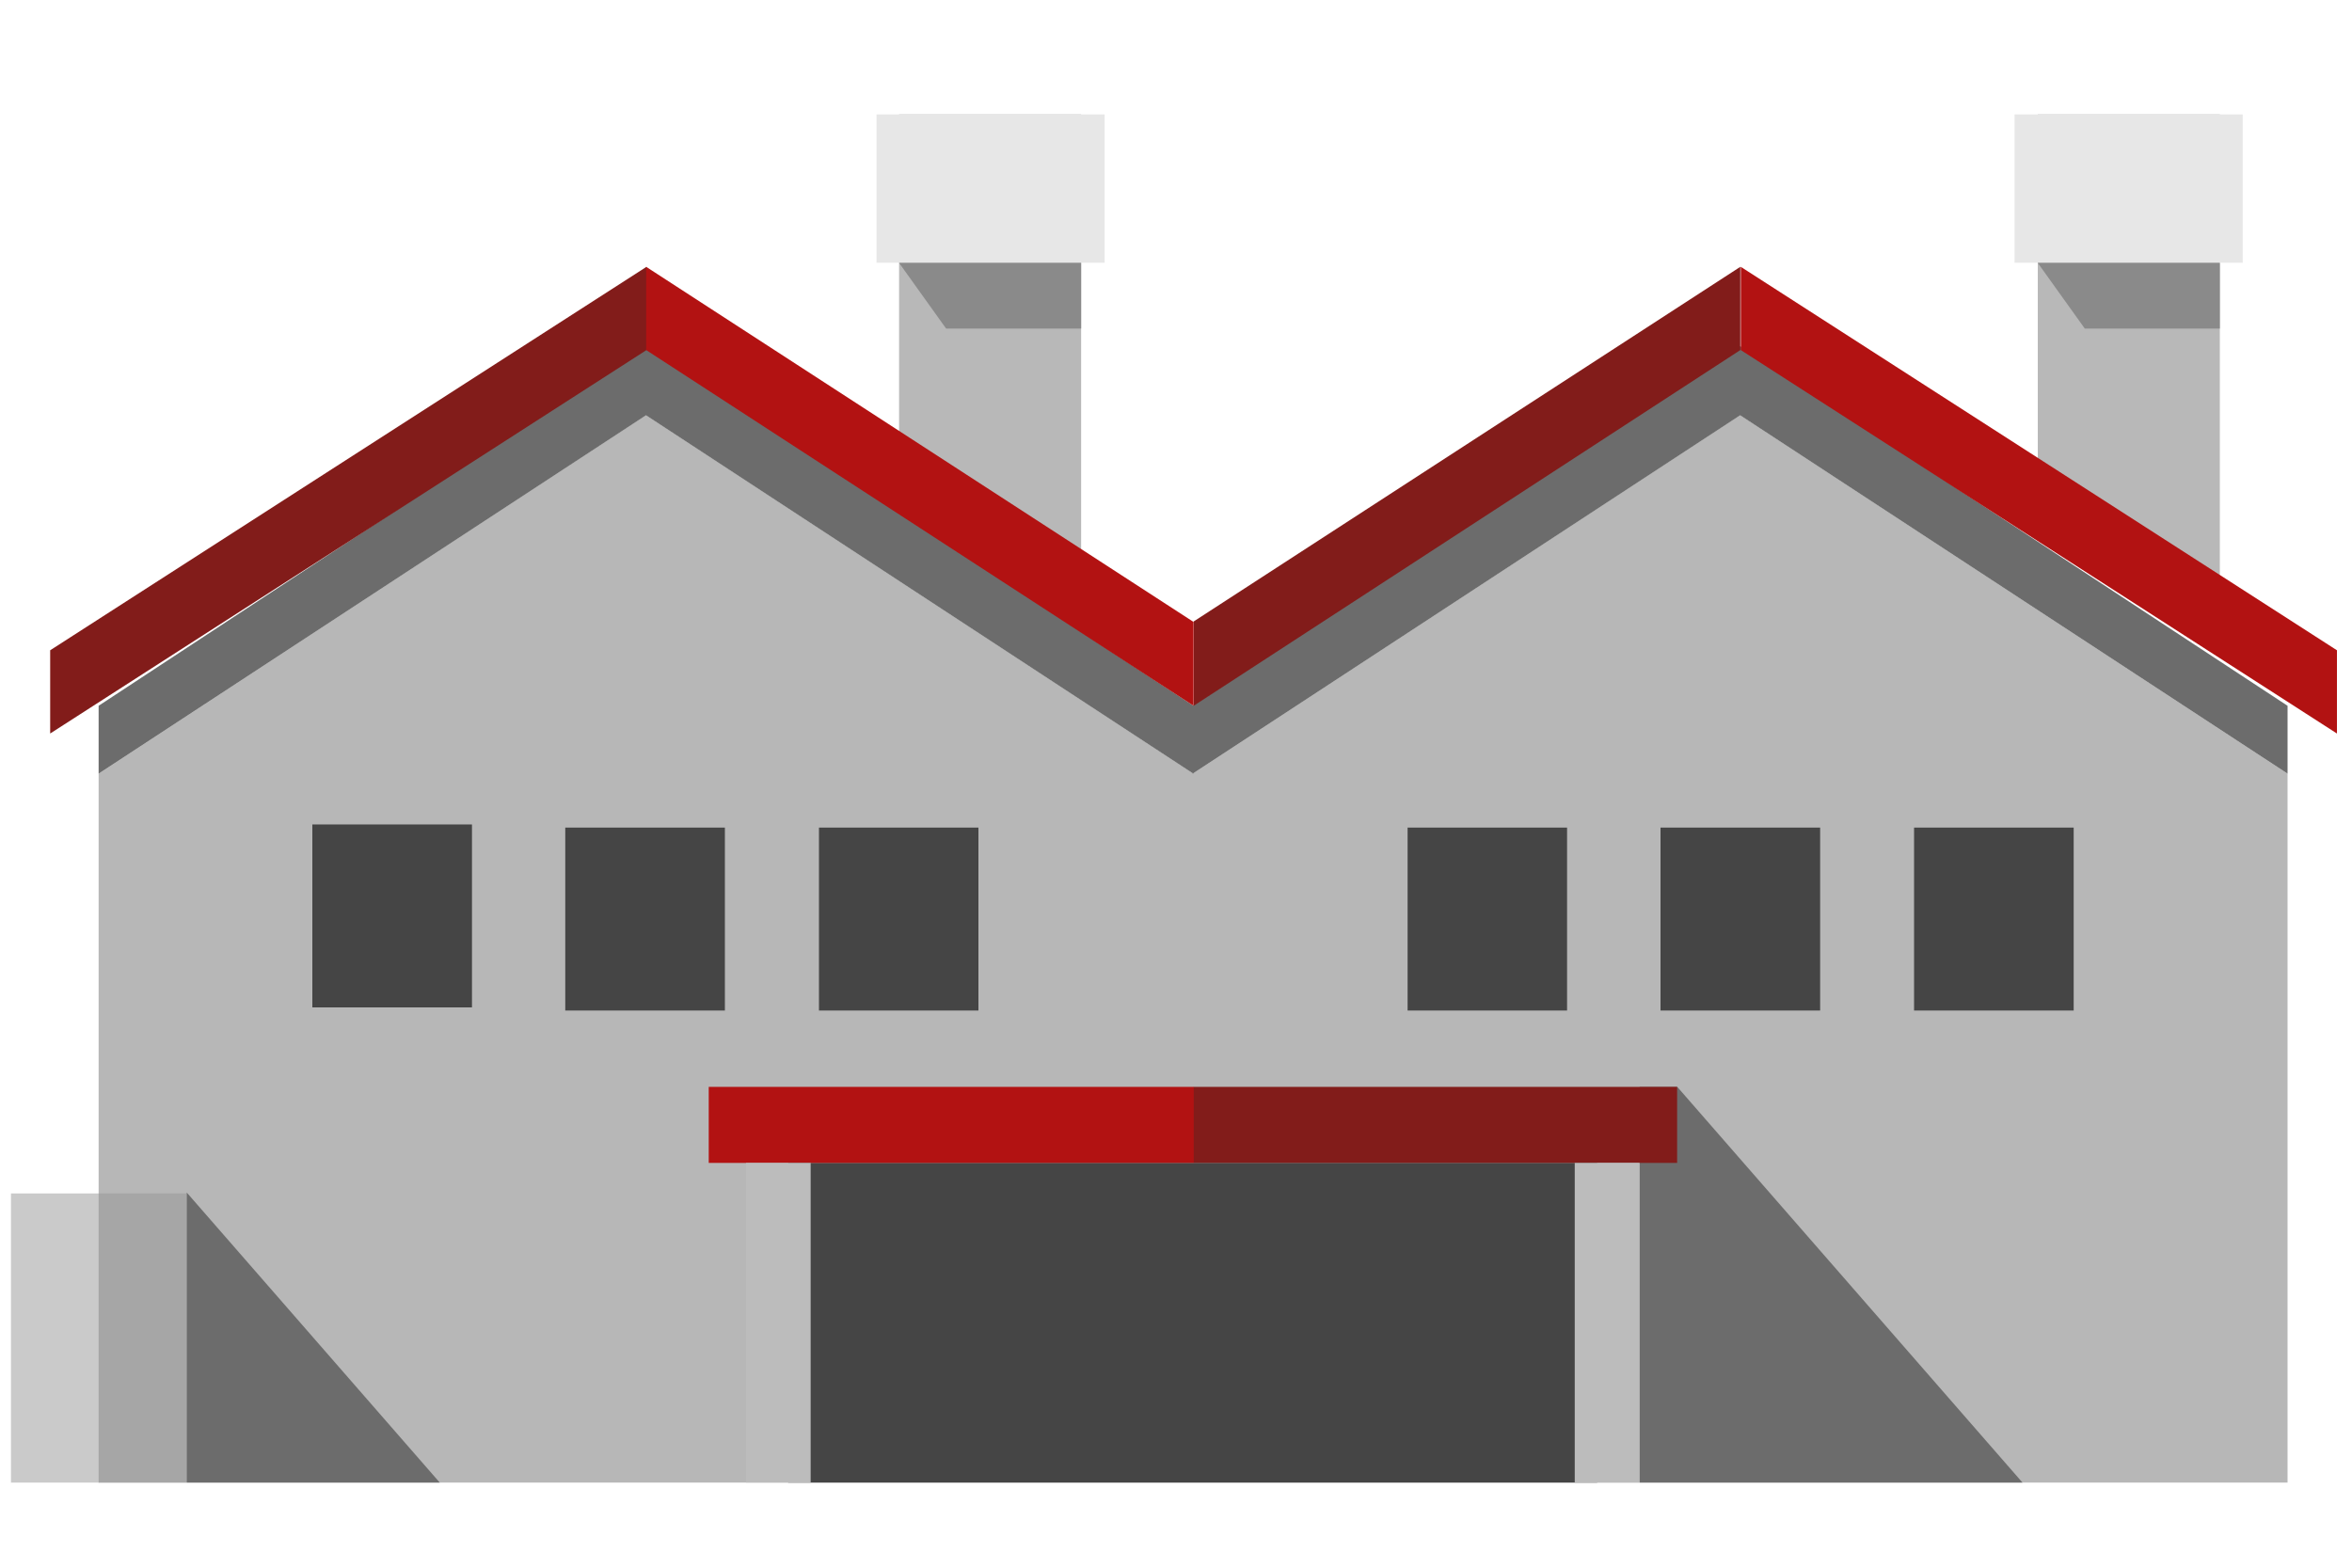
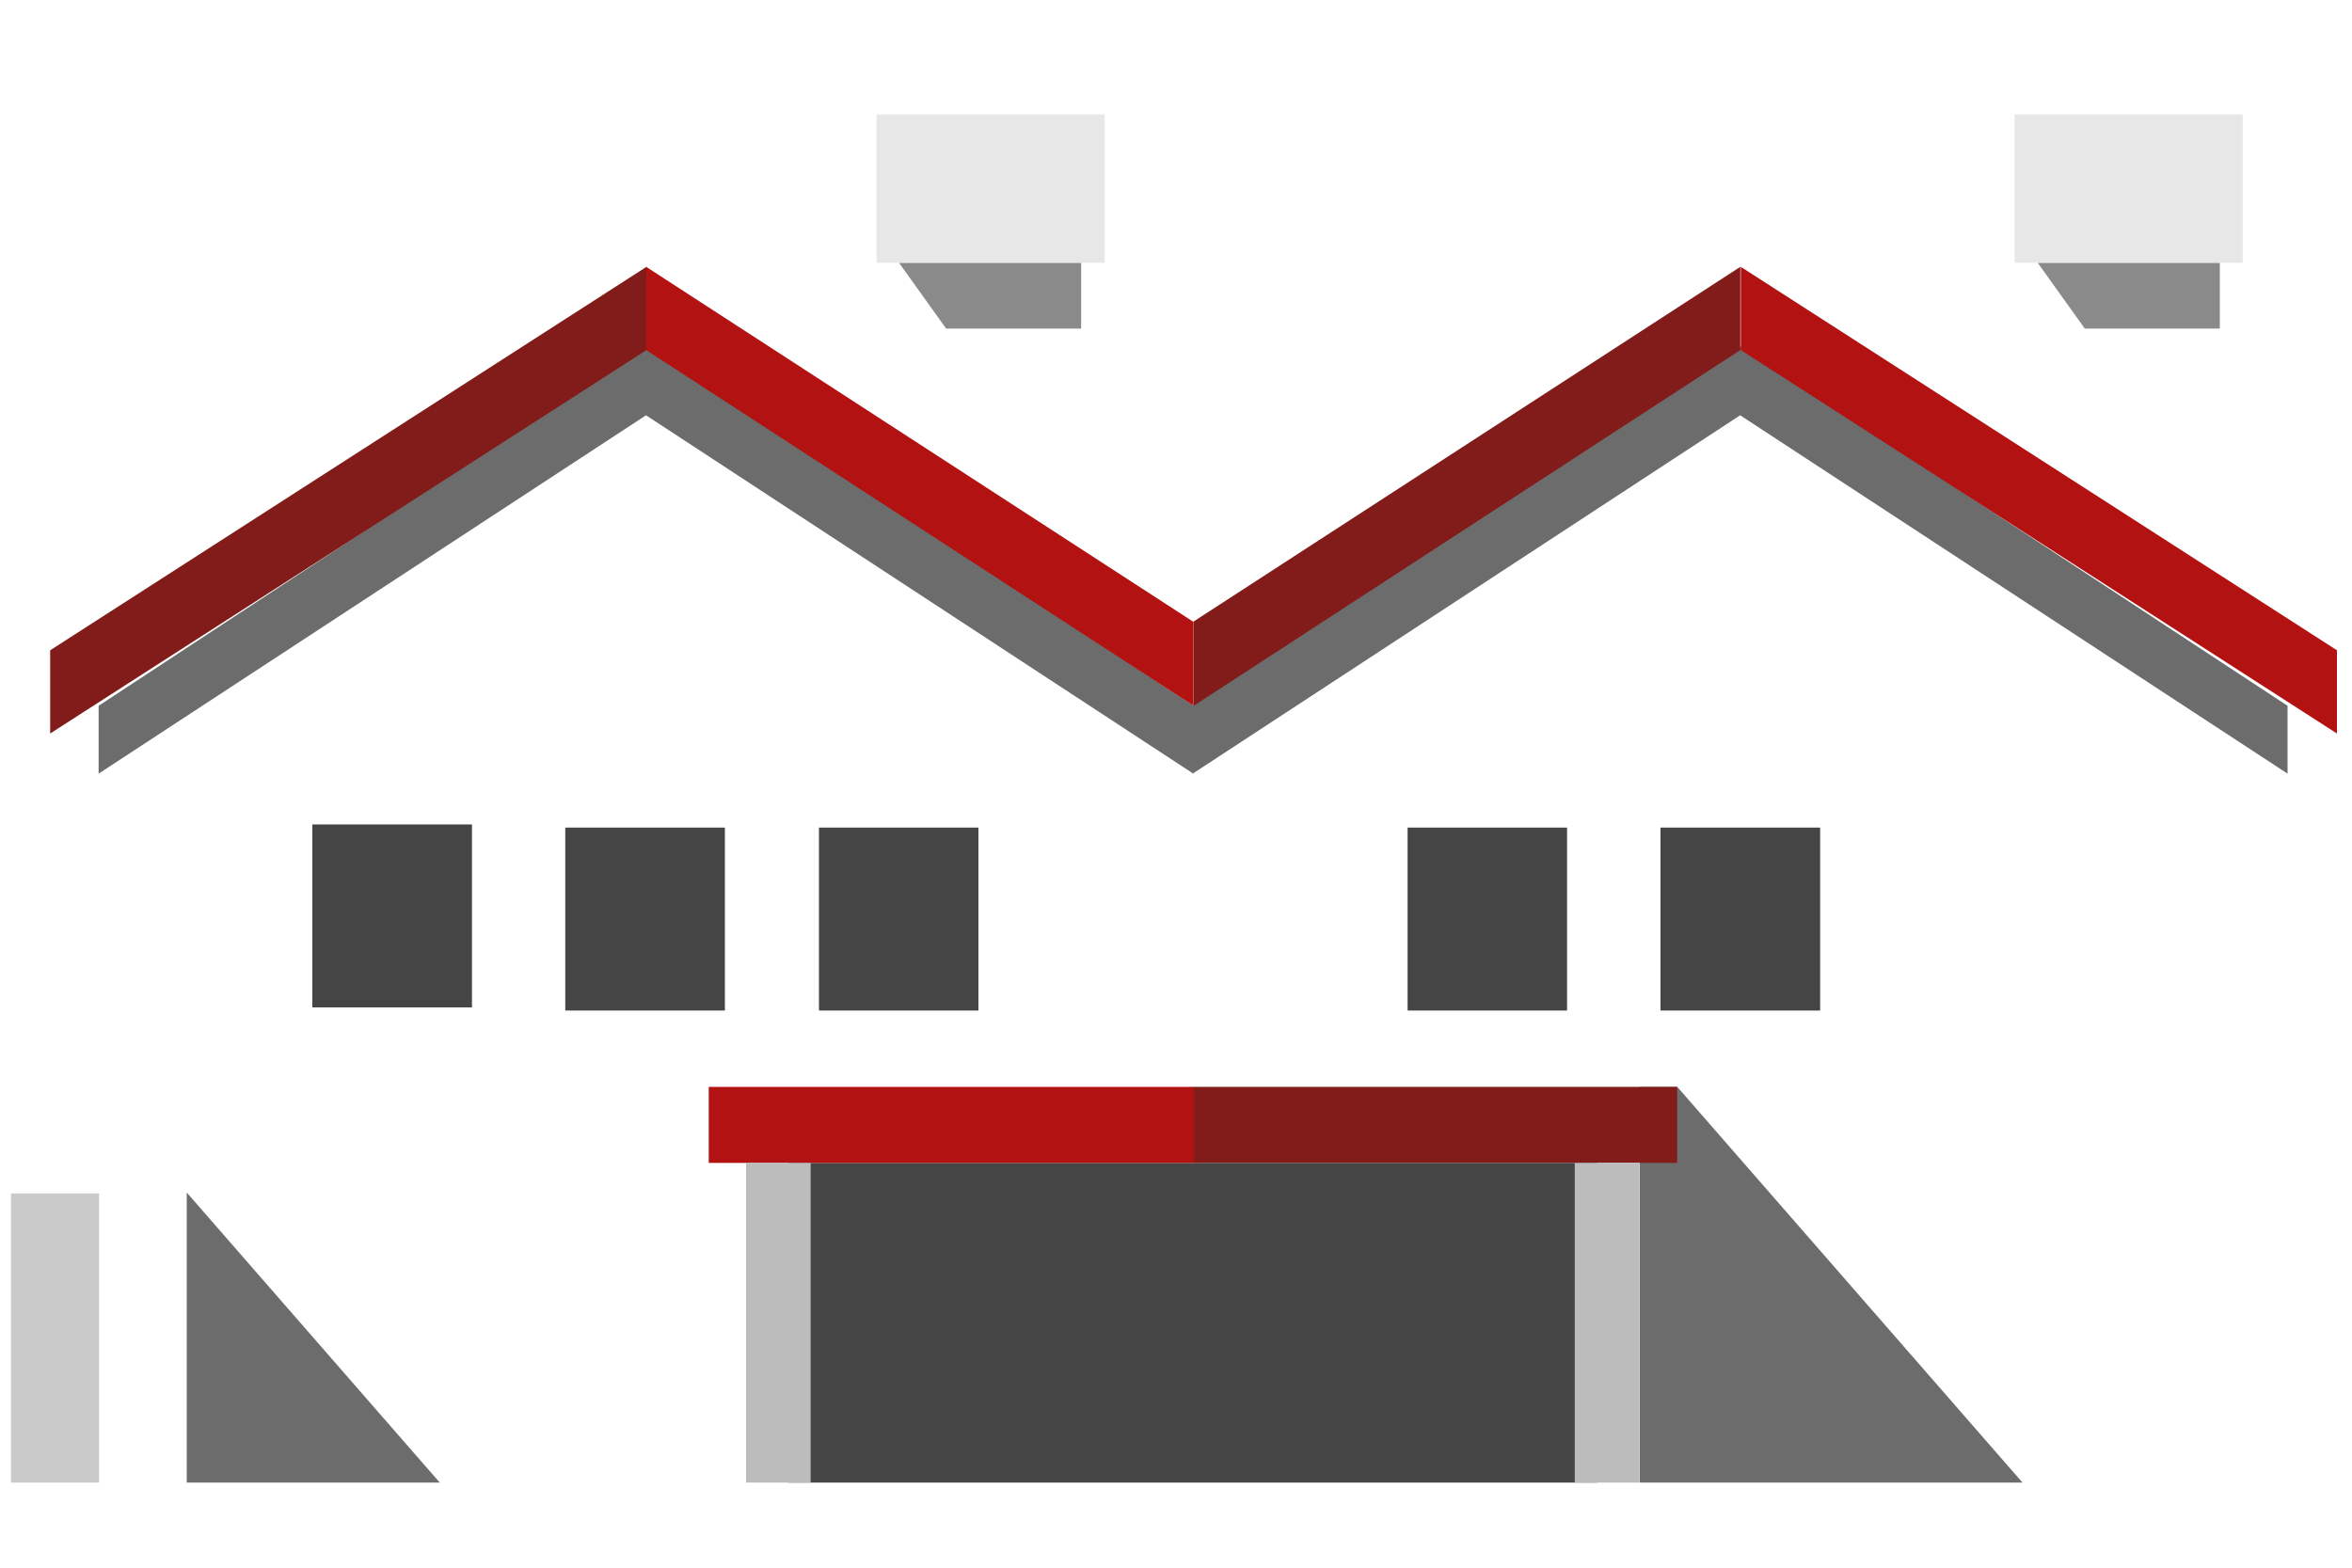
<svg xmlns="http://www.w3.org/2000/svg" width="15" height="10" viewBox="0 0 15 10" fill="none">
  <g clip-path="url(#clip0_7387_19115)">
-     <path d="M6.895 4.064L5.734 3.349V0.662H6.895V4.064Z" fill="#B8B8B8" />
    <path d="M7.045 0.662H5.59V1.676H7.045V0.662Z" fill="#E7E7E7" />
    <path d="M6.895 1.677H5.734L6.034 2.096H6.895V1.677Z" fill="#8A8A8A" />
-     <path d="M14.157 4.064L12.996 3.349V0.662H14.157V4.064Z" fill="#B8B8B8" />
    <path d="M14.303 0.662H12.848V1.676H14.303V0.662Z" fill="#E7E7E7" />
    <path d="M14.157 1.677H12.996L13.296 2.096H14.157V1.677Z" fill="#8A8A8A" />
-     <path d="M11.098 2.648L7.609 4.933L4.12 2.648L0.629 4.935V9.531H14.589V4.935L11.098 2.648Z" fill="#B7B7B7" />
    <path d="M11.098 2.208L7.609 4.5L4.12 2.208L0.629 4.502V4.935L4.12 2.649L7.606 4.932V4.935L7.609 4.934L7.611 4.935V4.932L11.098 2.649L14.589 4.935V4.502L11.098 2.208Z" fill="#6C6C6C" />
    <path d="M3.01 5.259H1.992V6.426H3.01V5.259Z" fill="#454545" />
    <path d="M4.623 5.279H3.605V6.446H4.623V5.279Z" fill="#454545" />
    <path d="M6.24 5.279H5.223V6.446H6.24V5.279Z" fill="#454545" />
    <path d="M9.994 5.279H8.977V6.446H9.994V5.279Z" fill="#454545" />
    <path d="M11.608 5.279H10.59V6.446H11.608V5.279Z" fill="#454545" />
-     <path d="M13.225 5.279H12.207V6.446H13.225V5.279Z" fill="#454545" />
+     <path d="M13.225 5.279H12.207H13.225V5.279Z" fill="#454545" />
    <path d="M10.186 7.418H5.027V9.531H10.186V7.418Z" fill="#454545" />
    <path d="M11.102 1.702V2.233L14.904 4.679V4.148L11.102 1.702Z" fill="#B21212" />
    <path d="M11.099 1.702L7.613 3.964V4.502L11.099 2.233V1.702L11.099 1.702Z" fill="#821C1A" />
    <path d="M4.123 1.702L0.32 4.148V4.679L4.123 2.233V1.702L4.123 1.702Z" fill="#821C1A" />
    <path d="M7.61 3.966L4.121 1.702V2.233L7.612 4.502V3.964L7.61 3.966Z" fill="#B21212" />
    <path d="M0.632 7.613H0.07V9.531H0.632V7.613Z" fill="#CACACA" />
-     <path d="M1.19 7.613H0.629V9.531H1.19V7.613Z" fill="#A6A6A6" />
    <path d="M12.963 9.531H10.457V6.933H10.697L12.963 9.531Z" fill="#6C6C6C" />
    <path d="M7.614 6.933H4.52V7.418H7.614V6.933Z" fill="#B21212" />
    <path d="M10.696 6.933H7.613V7.418H10.696V6.933Z" fill="#821C1A" />
    <path d="M5.17 7.418H4.758V9.531H5.17V7.418Z" fill="#BCBCBC" />
    <path d="M10.455 7.418H10.043V9.531H10.455V7.418Z" fill="#BCBCBC" />
    <path d="M1.191 7.607V9.531H2.869L1.191 7.607Z" fill="#6C6C6C" />
  </g>
  <defs>
    <clipPath id="clip0_7387_19115">
      <rect width="15" height="8.727" fill="white" transform="translate(0 0.73)" />
    </clipPath>
  </defs>
</svg>